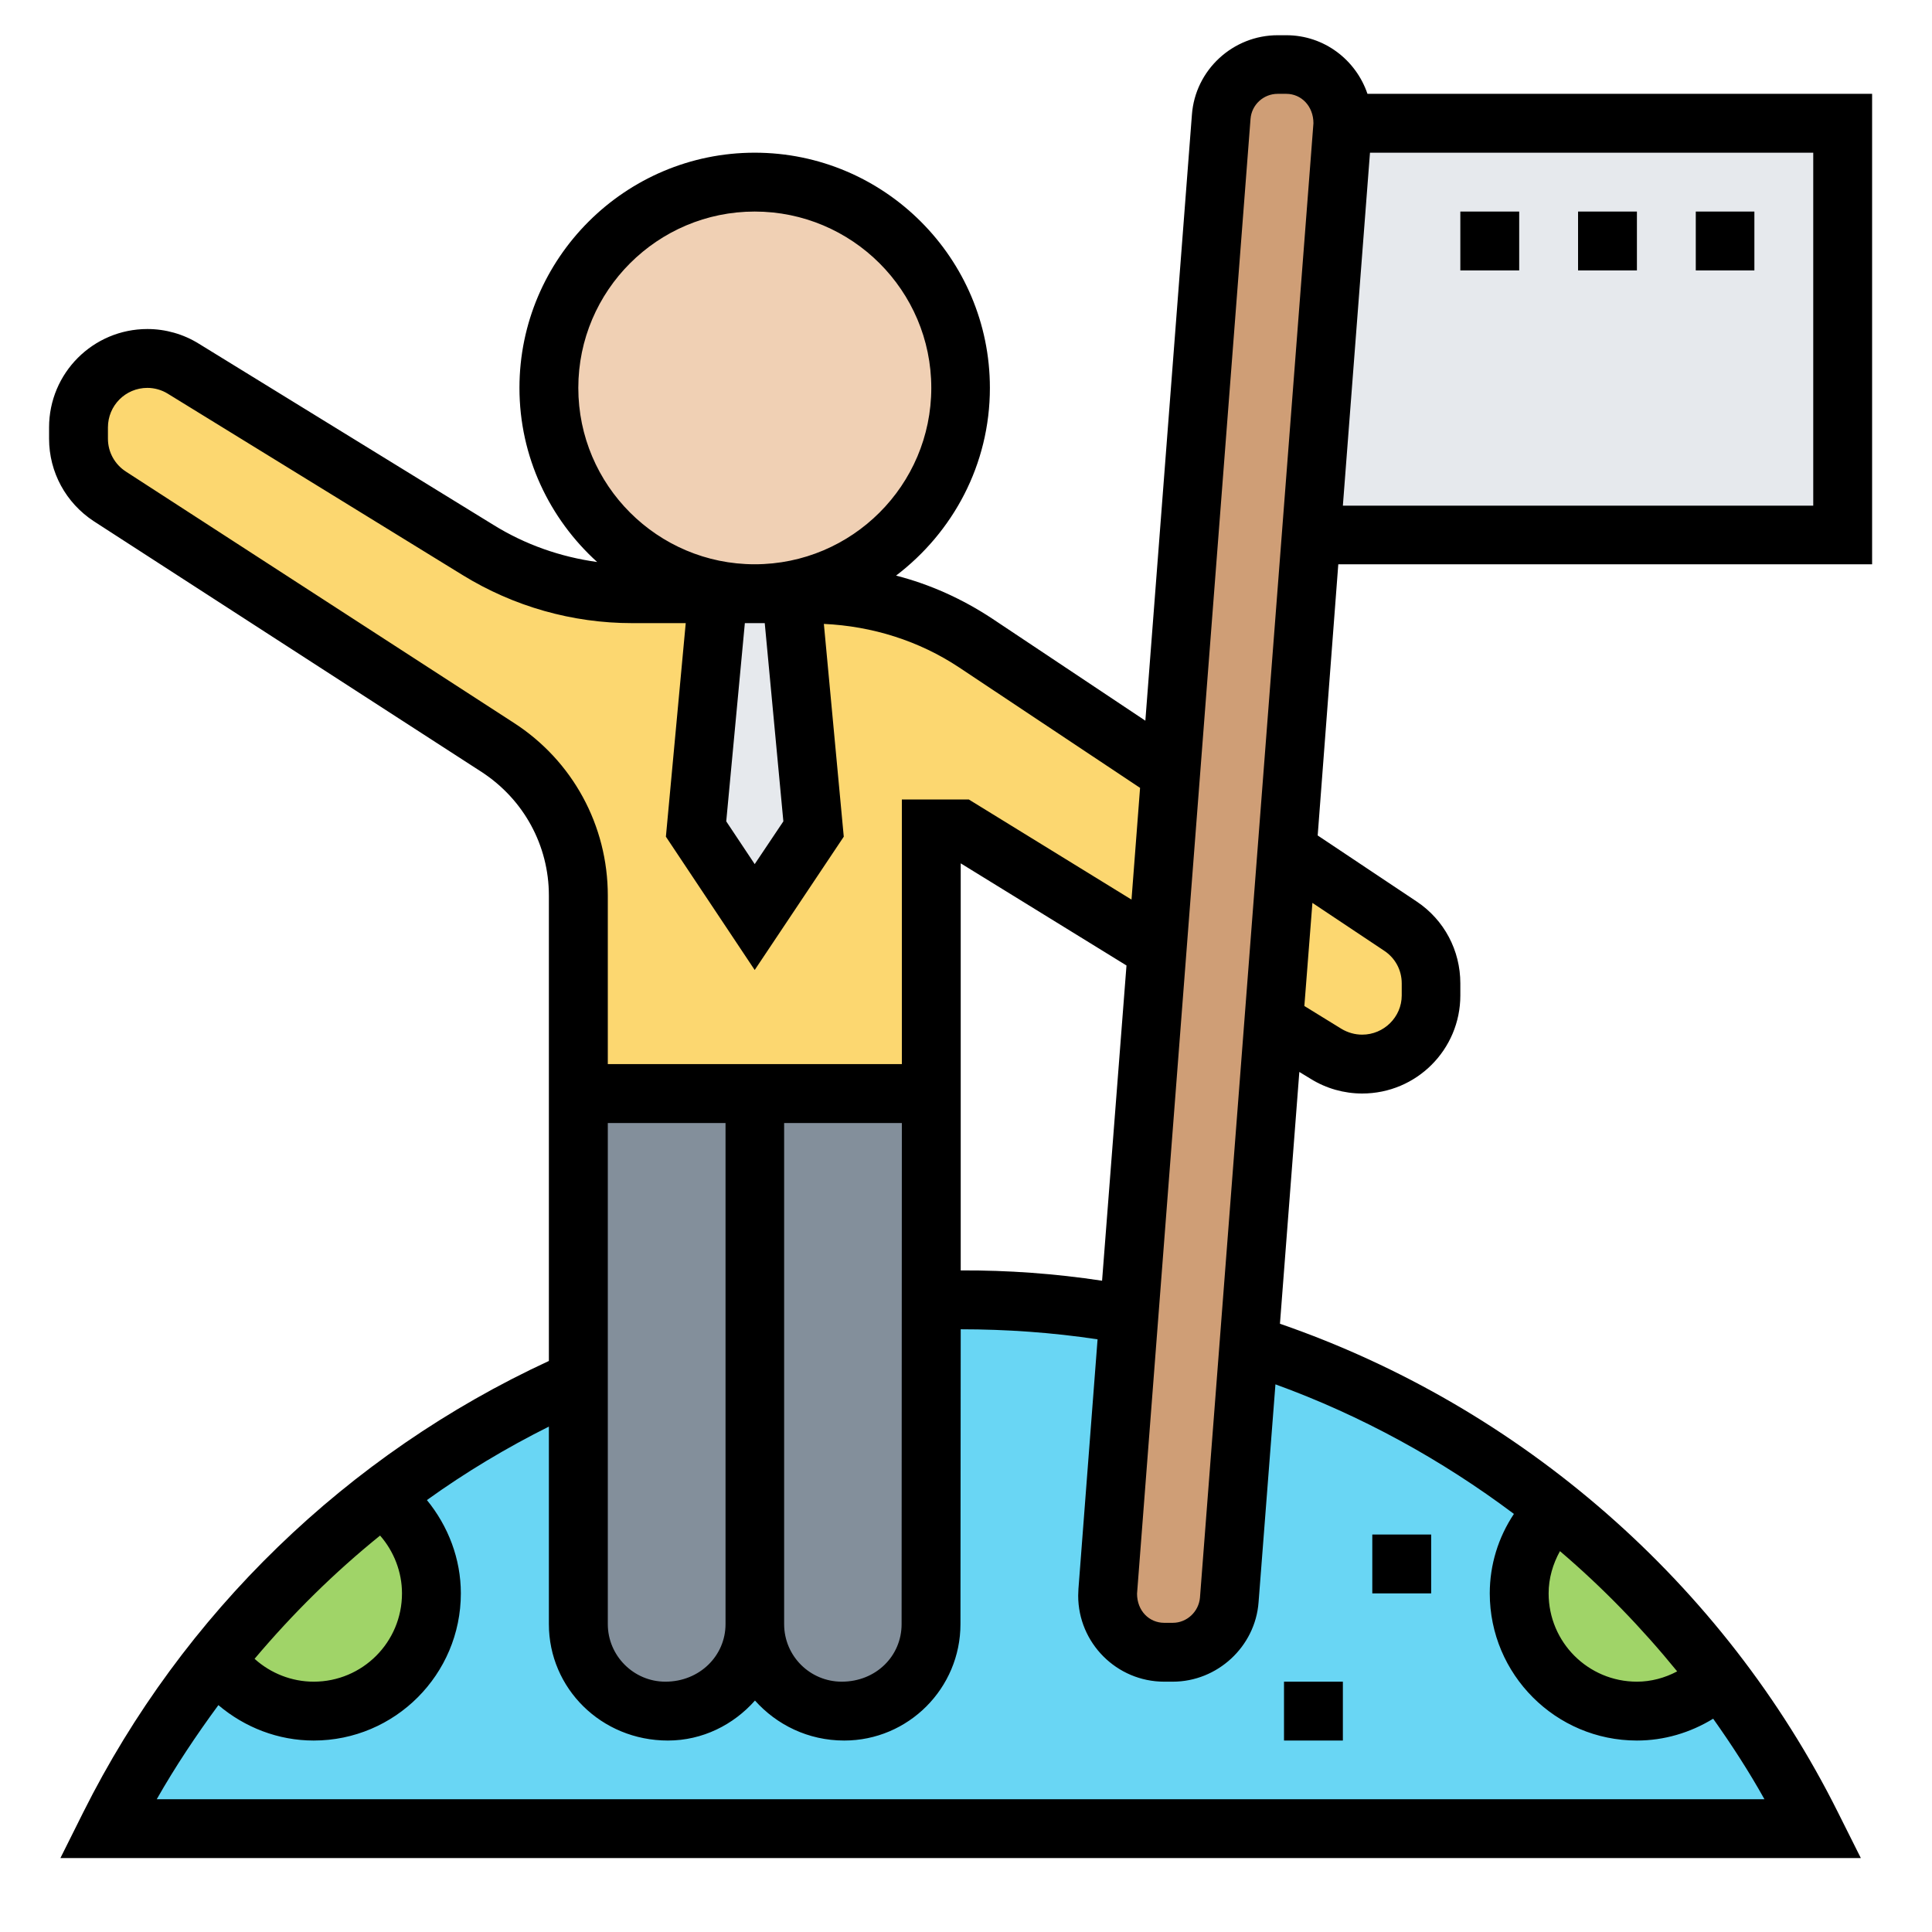
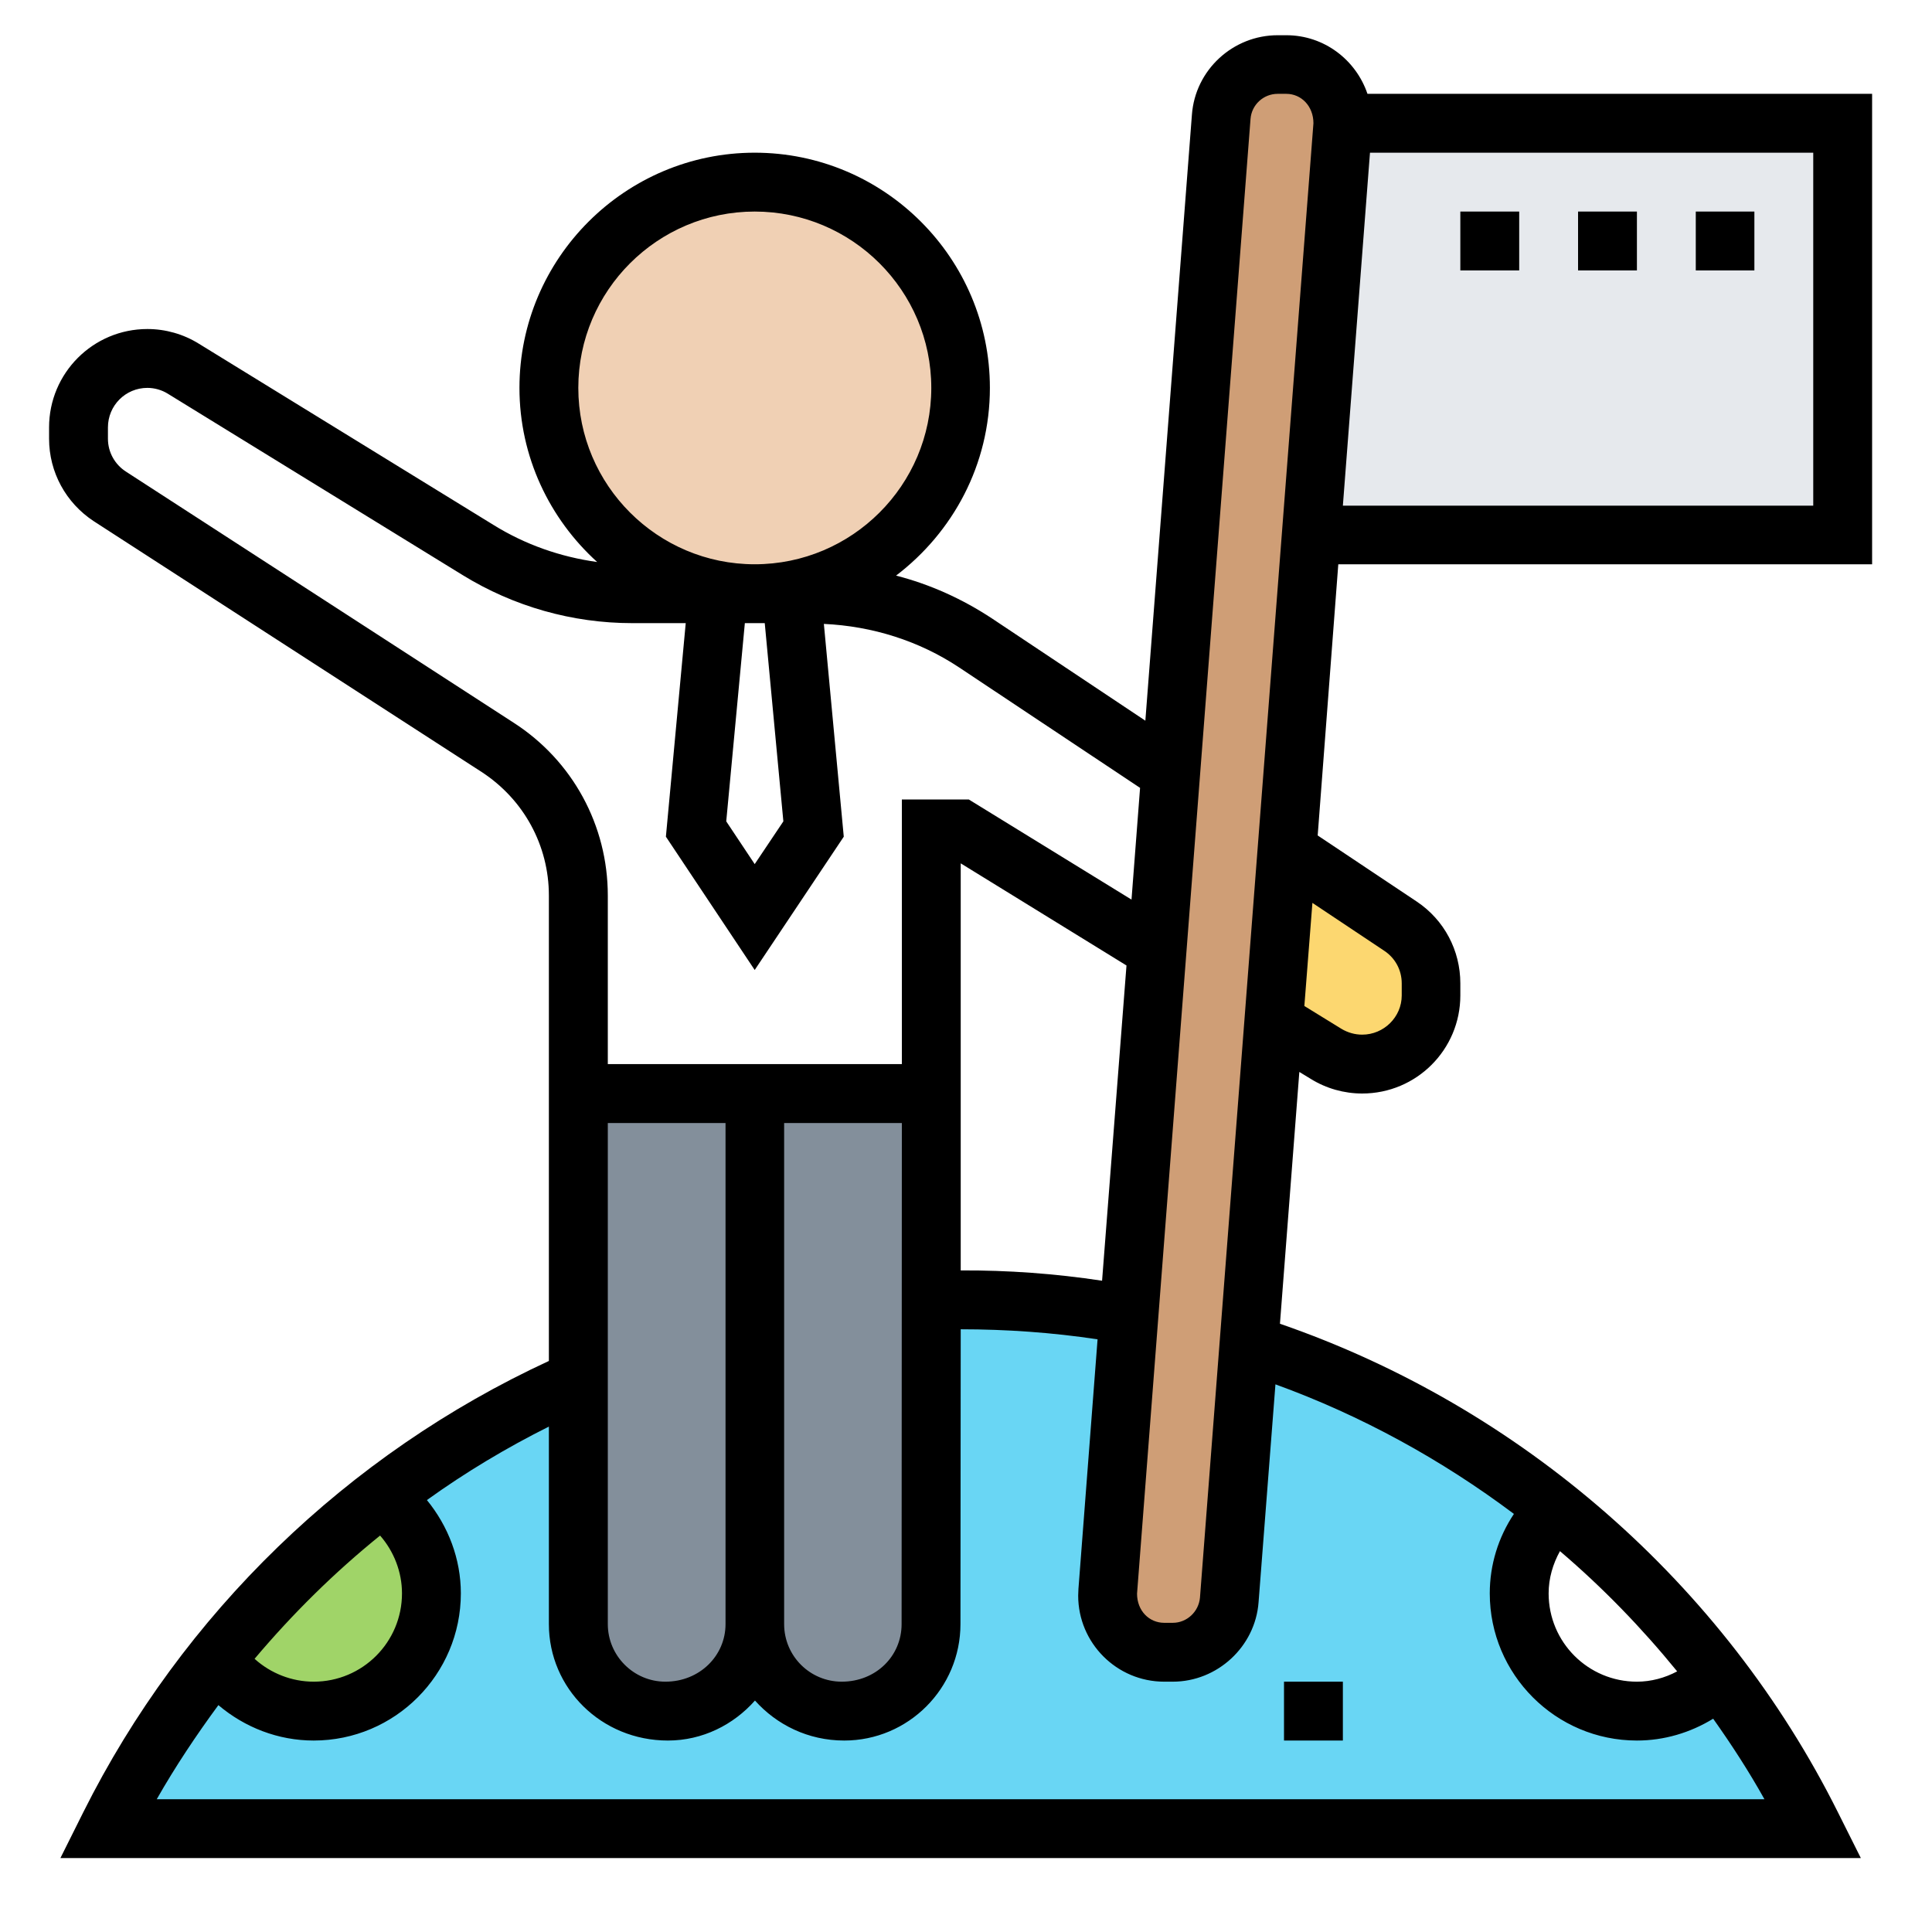
<svg xmlns="http://www.w3.org/2000/svg" width="40" zoomAndPan="magnify" viewBox="0 0 30 30" height="40" preserveAspectRatio="xMidYMid meet" version="1.0">
  <defs>
    <clipPath id="44856640ea">
      <path d="M 1 20 L 29 20 L 29 28.852 L 1 28.852 Z M 1 20 " clip-rule="nonzero" />
    </clipPath>
    <clipPath id="148dde4d2f">
      <path d="M 0.762 0.547 L 29.07 0.547 L 29.07 28.852 L 0.762 28.852 Z M 0.762 0.547 " clip-rule="nonzero" />
    </clipPath>
  </defs>
  <g clip-path="url(#44856640ea)">
    <path fill="#69d6f4" d="M 28.129 28.344 L 28.156 28.395 L 1.676 28.395 L 1.703 28.344 C 2.164 27.414 2.719 26.551 3.352 25.762 L 3.363 25.766 C 3.691 26.25 4.242 26.57 4.871 26.57 C 5.883 26.57 6.699 25.754 6.699 24.742 C 6.699 24.121 6.387 23.574 5.914 23.246 C 6.859 22.516 7.887 21.902 8.98 21.426 L 8.98 25.219 C 8.98 25.965 9.582 26.57 10.332 26.57 C 10.344 26.57 10.359 26.57 10.367 26.57 C 11.117 26.57 11.719 25.965 11.719 25.219 C 11.719 25.965 12.324 26.57 13.07 26.57 L 13.109 26.57 C 13.852 26.57 14.461 25.965 14.461 25.219 L 14.461 20.188 C 14.609 20.184 14.766 20.176 14.918 20.176 C 15.801 20.176 16.68 20.254 17.531 20.41 L 17.203 24.711 C 17.199 24.734 17.199 24.75 17.199 24.773 C 17.199 25.262 17.59 25.656 18.078 25.656 L 18.211 25.656 C 18.668 25.656 19.051 25.305 19.09 24.844 L 19.395 20.871 C 21.125 21.426 22.746 22.289 24.156 23.43 C 23.809 23.762 23.59 24.227 23.59 24.742 C 23.59 25.754 24.406 26.57 25.418 26.57 C 25.914 26.57 26.367 26.367 26.695 26.043 C 27.242 26.758 27.723 27.527 28.129 28.344 " fill-opacity="1" fill-rule="nonzero" />
  </g>
  <path fill="#a0d468" d="M 6.699 24.742 C 6.699 25.754 5.883 26.57 4.871 26.57 C 4.242 26.57 3.691 26.25 3.363 25.766 L 3.352 25.762 C 4.102 24.812 4.965 23.969 5.914 23.246 C 6.387 23.574 6.699 24.121 6.699 24.742 " fill-opacity="1" fill-rule="nonzero" />
-   <path fill="#a0d468" d="M 26.695 26.043 C 26.367 26.367 25.914 26.57 25.418 26.57 C 24.406 26.57 23.59 25.754 23.59 24.742 C 23.59 24.227 23.809 23.762 24.156 23.43 C 25.102 24.18 25.957 25.059 26.695 26.043 " fill-opacity="1" fill-rule="nonzero" />
  <path fill="#e6e9ed" d="M 28.613 1.914 L 28.613 8.309 L 20.355 8.309 L 20.848 1.945 C 20.852 1.934 20.852 1.926 20.852 1.914 L 28.613 1.914 " fill-opacity="1" fill-rule="nonzero" />
  <path fill="#cf9e76" d="M 19.09 24.844 C 19.051 25.305 18.668 25.656 18.211 25.656 L 18.078 25.656 C 17.59 25.656 17.199 25.262 17.199 24.773 C 17.199 24.75 17.199 24.734 17.203 24.711 L 17.531 20.41 L 17.965 14.75 L 18.18 12.004 L 18.961 1.816 C 19 1.352 19.383 1 19.84 1 L 19.969 1 C 20.461 1 20.852 1.395 20.852 1.883 C 20.852 1.898 20.852 1.906 20.852 1.914 C 20.852 1.926 20.852 1.934 20.848 1.945 L 20.355 8.309 L 19.984 13.207 L 19.777 15.863 L 19.395 20.871 L 19.09 24.844 " fill-opacity="1" fill-rule="nonzero" />
  <path fill="#838f9b" d="M 14.461 20.188 L 14.461 25.219 C 14.461 25.965 13.852 26.57 13.109 26.57 L 13.07 26.57 C 12.324 26.57 11.719 25.965 11.719 25.219 L 11.719 16.98 L 14.461 16.98 L 14.461 20.188 " fill-opacity="1" fill-rule="nonzero" />
  <path fill="#838f9b" d="M 11.719 16.98 L 11.719 25.219 C 11.719 25.965 11.117 26.57 10.367 26.57 C 10.359 26.57 10.344 26.57 10.332 26.57 C 9.582 26.57 8.98 25.965 8.98 25.219 L 8.98 16.98 L 11.719 16.98 " fill-opacity="1" fill-rule="nonzero" />
  <path fill="#fcd770" d="M 22.223 15.27 L 22.223 15.457 C 22.223 15.75 22.102 16.02 21.906 16.211 C 21.715 16.406 21.445 16.523 21.152 16.523 C 20.957 16.523 20.762 16.469 20.598 16.367 L 19.777 15.863 L 19.984 13.207 L 21.746 14.383 C 22.043 14.578 22.223 14.914 22.223 15.27 " fill-opacity="1" fill-rule="nonzero" />
-   <path fill="#fcd770" d="M 18.18 12.004 L 17.965 14.75 L 14.918 12.871 L 14.461 12.871 L 14.461 16.98 L 8.98 16.98 L 8.98 13.906 C 8.98 12.977 8.512 12.109 7.73 11.609 L 1.707 7.711 C 1.402 7.512 1.219 7.176 1.219 6.812 L 1.219 6.637 C 1.219 6.047 1.699 5.566 2.289 5.566 C 2.484 5.566 2.68 5.621 2.844 5.727 L 7.426 8.543 C 8.145 8.984 8.973 9.219 9.816 9.219 L 11.148 9.219 L 10.809 12.871 L 11.719 14.242 L 12.633 12.871 L 12.289 9.219 L 12.621 9.219 C 13.523 9.219 14.406 9.484 15.152 9.988 L 18.18 12.004 " fill-opacity="1" fill-rule="nonzero" />
-   <path fill="#e6e9ed" d="M 12.289 9.219 L 12.633 12.871 L 11.719 14.242 L 10.809 12.871 L 11.148 9.219 L 12.289 9.219 " fill-opacity="1" fill-rule="nonzero" />
  <path fill="#f0d0b4" d="M 11.719 2.828 C 13.488 2.828 14.918 4.258 14.918 6.023 C 14.918 7.793 13.488 9.219 11.719 9.219 C 9.953 9.219 8.523 7.793 8.523 6.023 C 8.523 4.258 9.953 2.828 11.719 2.828 " fill-opacity="1" fill-rule="nonzero" />
  <g clip-path="url(#148dde4d2f)">
    <path fill="#000000" d="M 21.492 14.762 C 21.664 14.875 21.766 15.062 21.766 15.27 L 21.766 15.457 C 21.766 15.793 21.488 16.066 21.152 16.066 C 21.039 16.066 20.93 16.035 20.832 15.977 L 20.254 15.621 L 20.379 14.02 Z M 23.508 23.508 C 23.266 23.871 23.133 24.297 23.133 24.742 C 23.133 26 24.156 27.027 25.418 27.027 C 25.84 27.027 26.246 26.906 26.602 26.688 C 26.887 27.09 27.156 27.504 27.398 27.938 L 2.434 27.938 C 2.723 27.43 3.047 26.945 3.391 26.477 C 3.801 26.824 4.32 27.027 4.871 27.027 C 6.133 27.027 7.156 26 7.156 24.742 C 7.156 24.207 6.961 23.699 6.629 23.293 C 7.227 22.863 7.859 22.484 8.523 22.152 L 8.523 25.219 C 8.523 26.215 9.336 27.027 10.371 27.027 C 10.91 27.027 11.391 26.781 11.723 26.406 C 12.059 26.781 12.547 27.027 13.109 27.027 C 14.105 27.027 14.914 26.215 14.914 25.219 L 14.918 20.641 C 15.625 20.641 16.34 20.691 17.043 20.797 L 16.746 24.672 C 16.746 24.707 16.742 24.742 16.742 24.777 C 16.742 25.512 17.34 26.113 18.078 26.113 L 18.211 26.113 C 18.902 26.113 19.492 25.57 19.543 24.879 L 19.805 21.496 C 21.137 21.98 22.383 22.664 23.508 23.508 Z M 26.043 25.953 C 25.852 26.055 25.637 26.113 25.418 26.113 C 24.66 26.113 24.047 25.5 24.047 24.742 C 24.047 24.508 24.113 24.285 24.223 24.086 C 24.887 24.652 25.492 25.277 26.043 25.953 Z M 5.902 23.844 C 6.117 24.09 6.242 24.41 6.242 24.742 C 6.242 25.5 5.629 26.113 4.871 26.113 C 4.531 26.113 4.203 25.984 3.953 25.758 C 4.543 25.059 5.191 24.418 5.902 23.844 Z M 7.977 11.223 L 1.957 7.324 C 1.781 7.211 1.676 7.02 1.676 6.812 L 1.676 6.637 C 1.676 6.297 1.949 6.023 2.289 6.023 C 2.398 6.023 2.512 6.055 2.605 6.113 L 7.184 8.93 C 7.977 9.418 8.887 9.676 9.816 9.676 L 10.648 9.676 L 10.34 12.992 L 11.719 15.062 L 13.102 12.992 L 12.793 9.688 C 13.543 9.723 14.27 9.949 14.898 10.367 L 17.703 12.234 L 17.57 13.969 L 15.043 12.414 L 14.004 12.414 L 14.004 16.523 L 9.438 16.523 L 9.438 13.906 C 9.438 12.816 8.891 11.812 7.977 11.223 Z M 8.98 6.023 C 8.98 4.512 10.211 3.285 11.719 3.285 C 13.23 3.285 14.461 4.512 14.461 6.023 C 14.461 7.535 13.23 8.762 11.719 8.762 C 10.211 8.762 8.98 7.535 8.98 6.023 Z M 12.164 12.754 L 11.719 13.418 L 11.277 12.754 L 11.566 9.676 L 11.875 9.676 Z M 11.266 25.219 C 11.266 25.711 10.863 26.113 10.332 26.113 C 9.84 26.113 9.438 25.711 9.438 25.219 L 9.438 17.438 L 11.266 17.438 Z M 12.176 25.219 L 12.176 17.438 L 14.004 17.438 L 14 25.219 C 14 25.715 13.602 26.113 13.07 26.113 C 12.578 26.113 12.176 25.715 12.176 25.219 Z M 17.113 19.887 C 16.387 19.777 15.652 19.723 14.918 19.727 L 14.918 13.406 L 17.492 14.992 Z M 19.418 1.848 C 19.434 1.629 19.617 1.457 19.84 1.457 L 19.973 1.457 C 20.207 1.457 20.395 1.648 20.395 1.914 L 18.633 24.809 C 18.613 25.027 18.43 25.199 18.211 25.199 L 18.078 25.199 C 17.844 25.199 17.656 25.012 17.656 24.746 Z M 28.156 7.852 L 20.852 7.852 L 21.273 2.371 L 28.156 2.371 Z M 29.07 8.762 L 29.07 1.457 L 21.234 1.457 C 21.055 0.93 20.562 0.547 19.973 0.547 L 19.84 0.547 C 19.145 0.547 18.559 1.086 18.508 1.781 L 17.785 11.191 L 15.406 9.605 C 14.945 9.301 14.445 9.074 13.914 8.938 C 14.797 8.266 15.371 7.215 15.371 6.023 C 15.371 4.012 13.734 2.371 11.719 2.371 C 9.707 2.371 8.066 4.012 8.066 6.023 C 8.066 7.094 8.535 8.059 9.273 8.727 C 8.703 8.648 8.156 8.457 7.664 8.152 L 3.086 5.336 C 2.848 5.188 2.57 5.109 2.289 5.109 C 1.445 5.109 0.762 5.793 0.762 6.637 L 0.762 6.812 C 0.762 7.332 1.023 7.809 1.457 8.094 L 7.48 11.988 C 8.133 12.414 8.523 13.129 8.523 13.906 L 8.523 21.133 C 5.398 22.578 2.836 25.055 1.293 28.141 L 0.938 28.852 L 28.895 28.852 L 28.539 28.141 C 26.766 24.59 23.621 21.848 19.875 20.555 L 20.176 16.645 L 20.355 16.754 C 20.594 16.902 20.871 16.98 21.152 16.98 C 21.996 16.98 22.676 16.297 22.676 15.457 L 22.676 15.27 C 22.676 14.758 22.426 14.285 22 14 L 20.461 12.973 L 20.781 8.762 L 29.07 8.762 " fill-opacity="1" fill-rule="nonzero" />
  </g>
  <path fill="#000000" d="M 27.242 3.285 L 26.332 3.285 L 26.332 4.199 L 27.242 4.199 L 27.242 3.285 " fill-opacity="1" fill-rule="nonzero" />
  <path fill="#000000" d="M 25.418 3.285 L 24.504 3.285 L 24.504 4.199 L 25.418 4.199 L 25.418 3.285 " fill-opacity="1" fill-rule="nonzero" />
  <path fill="#000000" d="M 23.59 4.199 L 23.59 3.285 L 22.676 3.285 L 22.676 4.199 L 23.59 4.199 " fill-opacity="1" fill-rule="nonzero" />
-   <path fill="#000000" d="M 22.223 23.828 L 21.309 23.828 L 21.309 24.742 L 22.223 24.742 L 22.223 23.828 " fill-opacity="1" fill-rule="nonzero" />
  <path fill="#000000" d="M 20.852 26.113 L 19.938 26.113 L 19.938 27.027 L 20.852 27.027 L 20.852 26.113 " fill-opacity="1" fill-rule="nonzero" />
</svg>